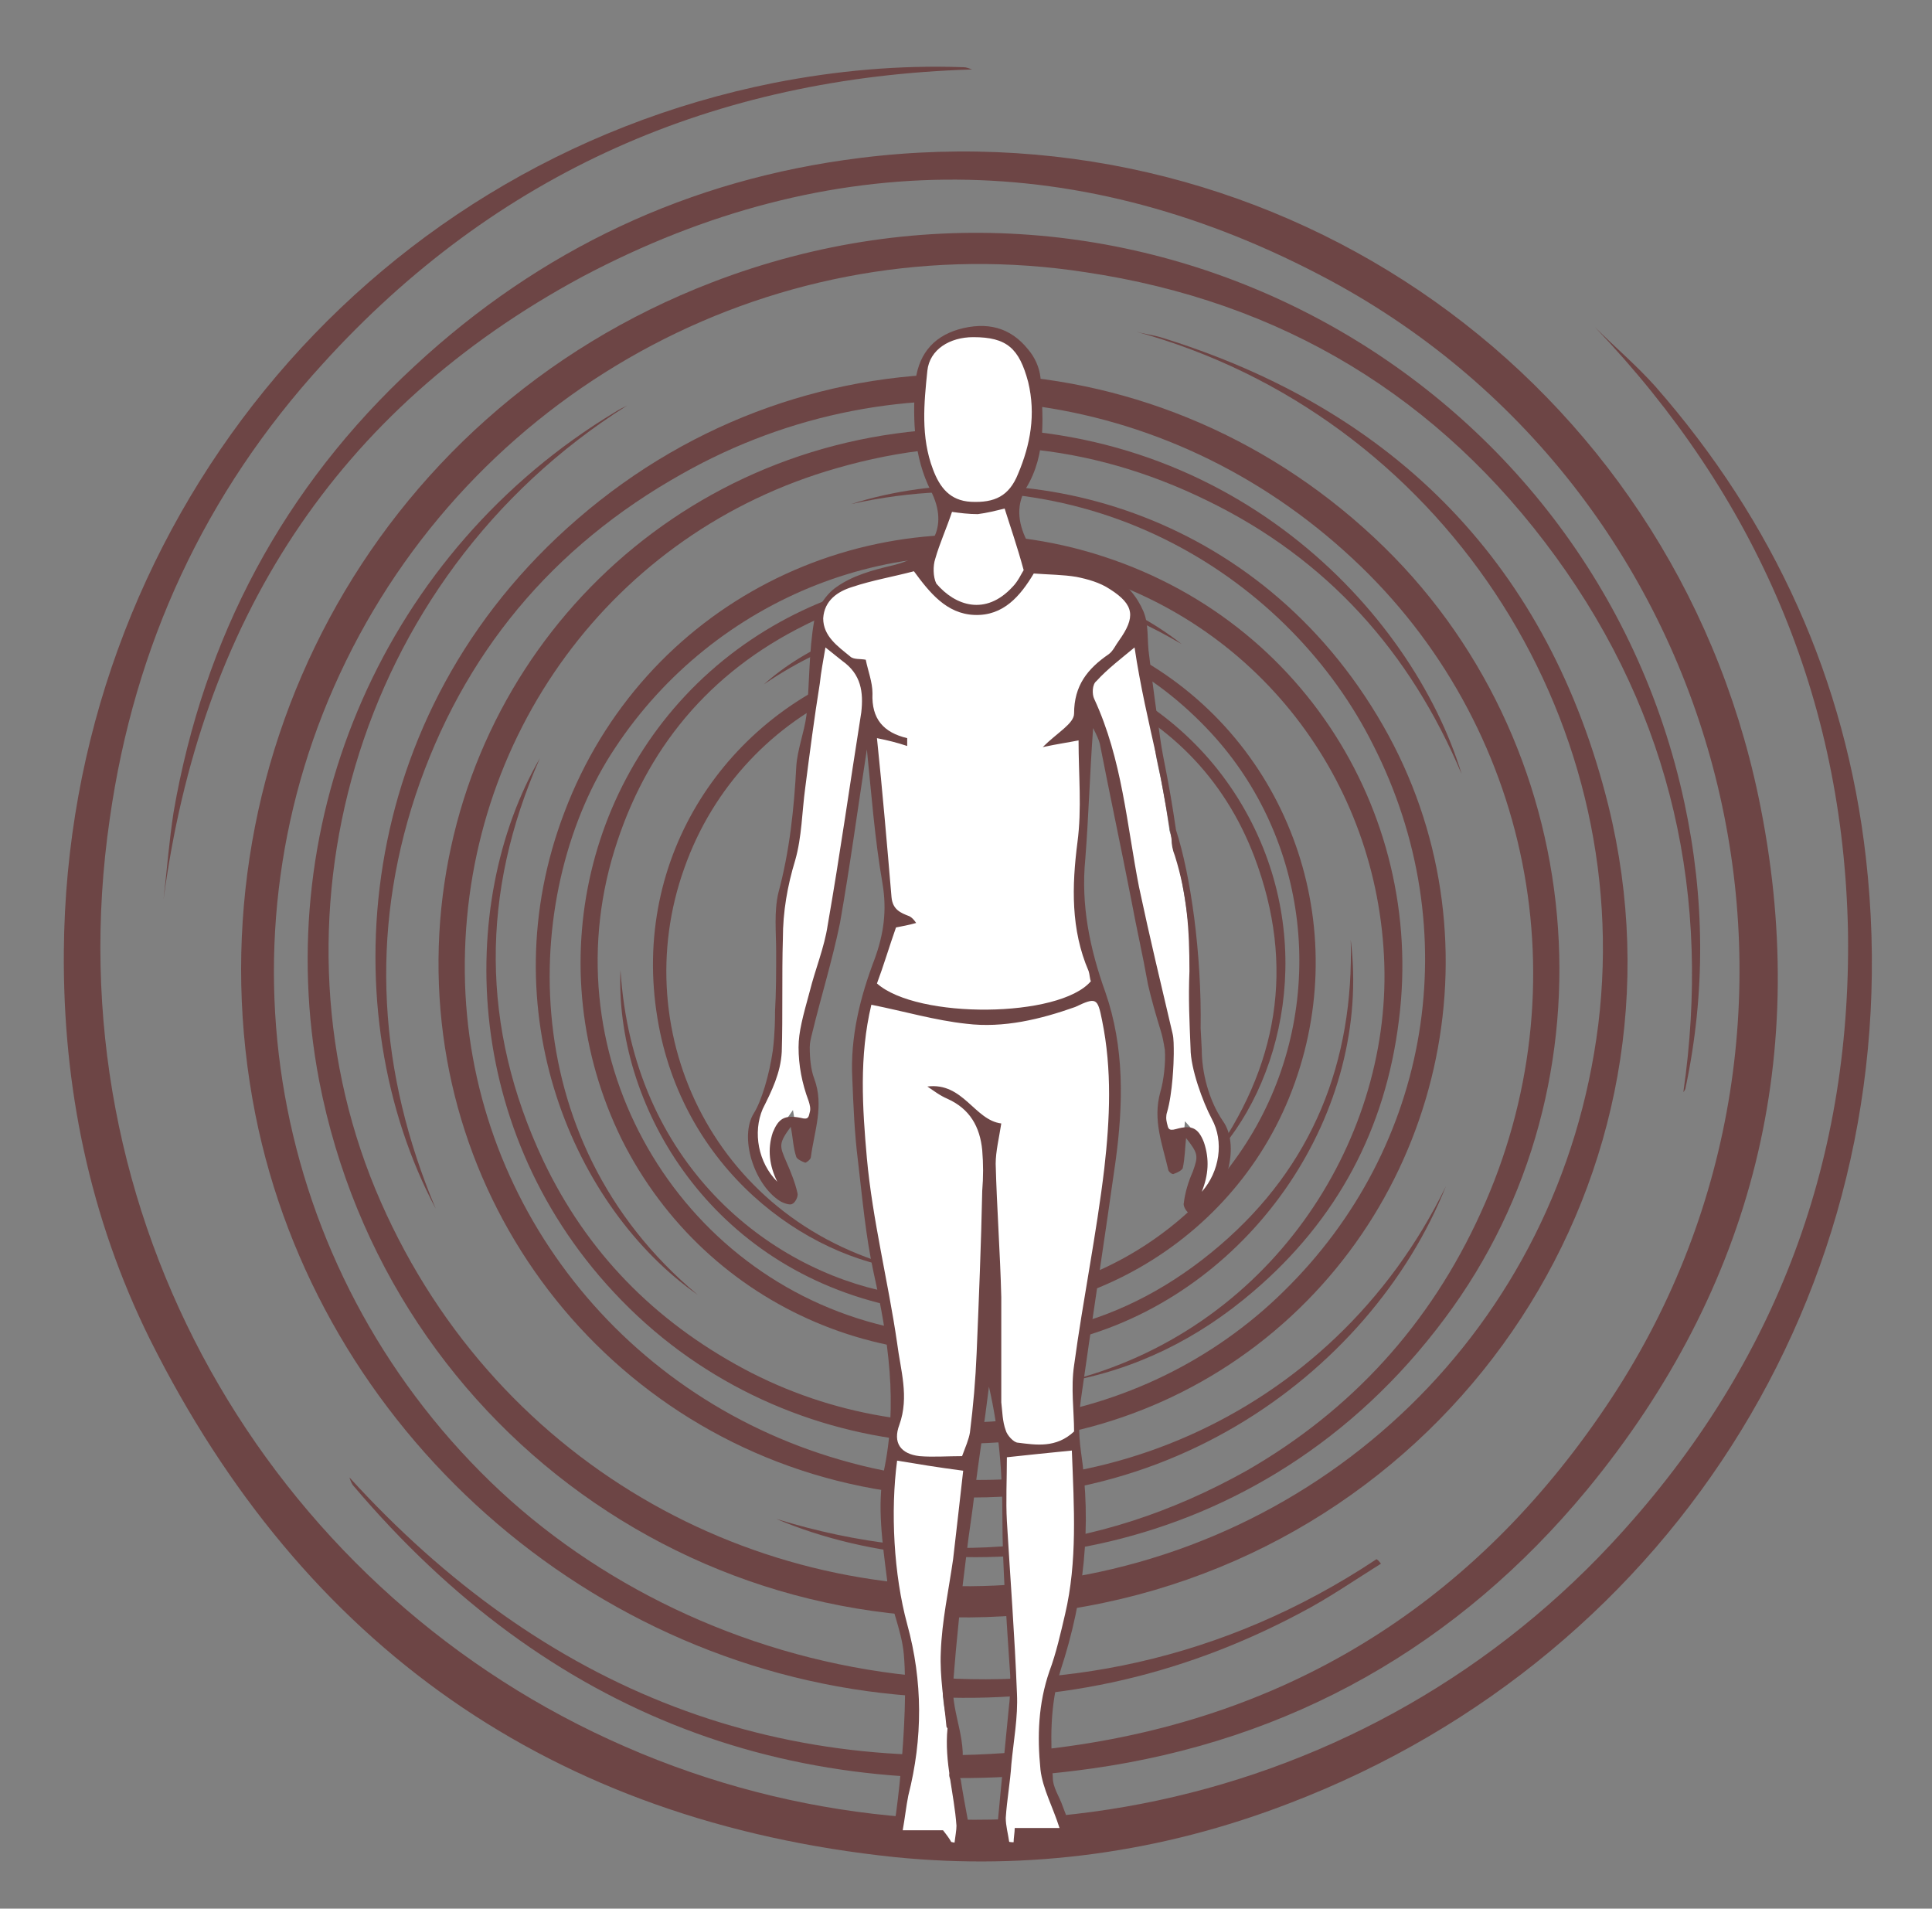
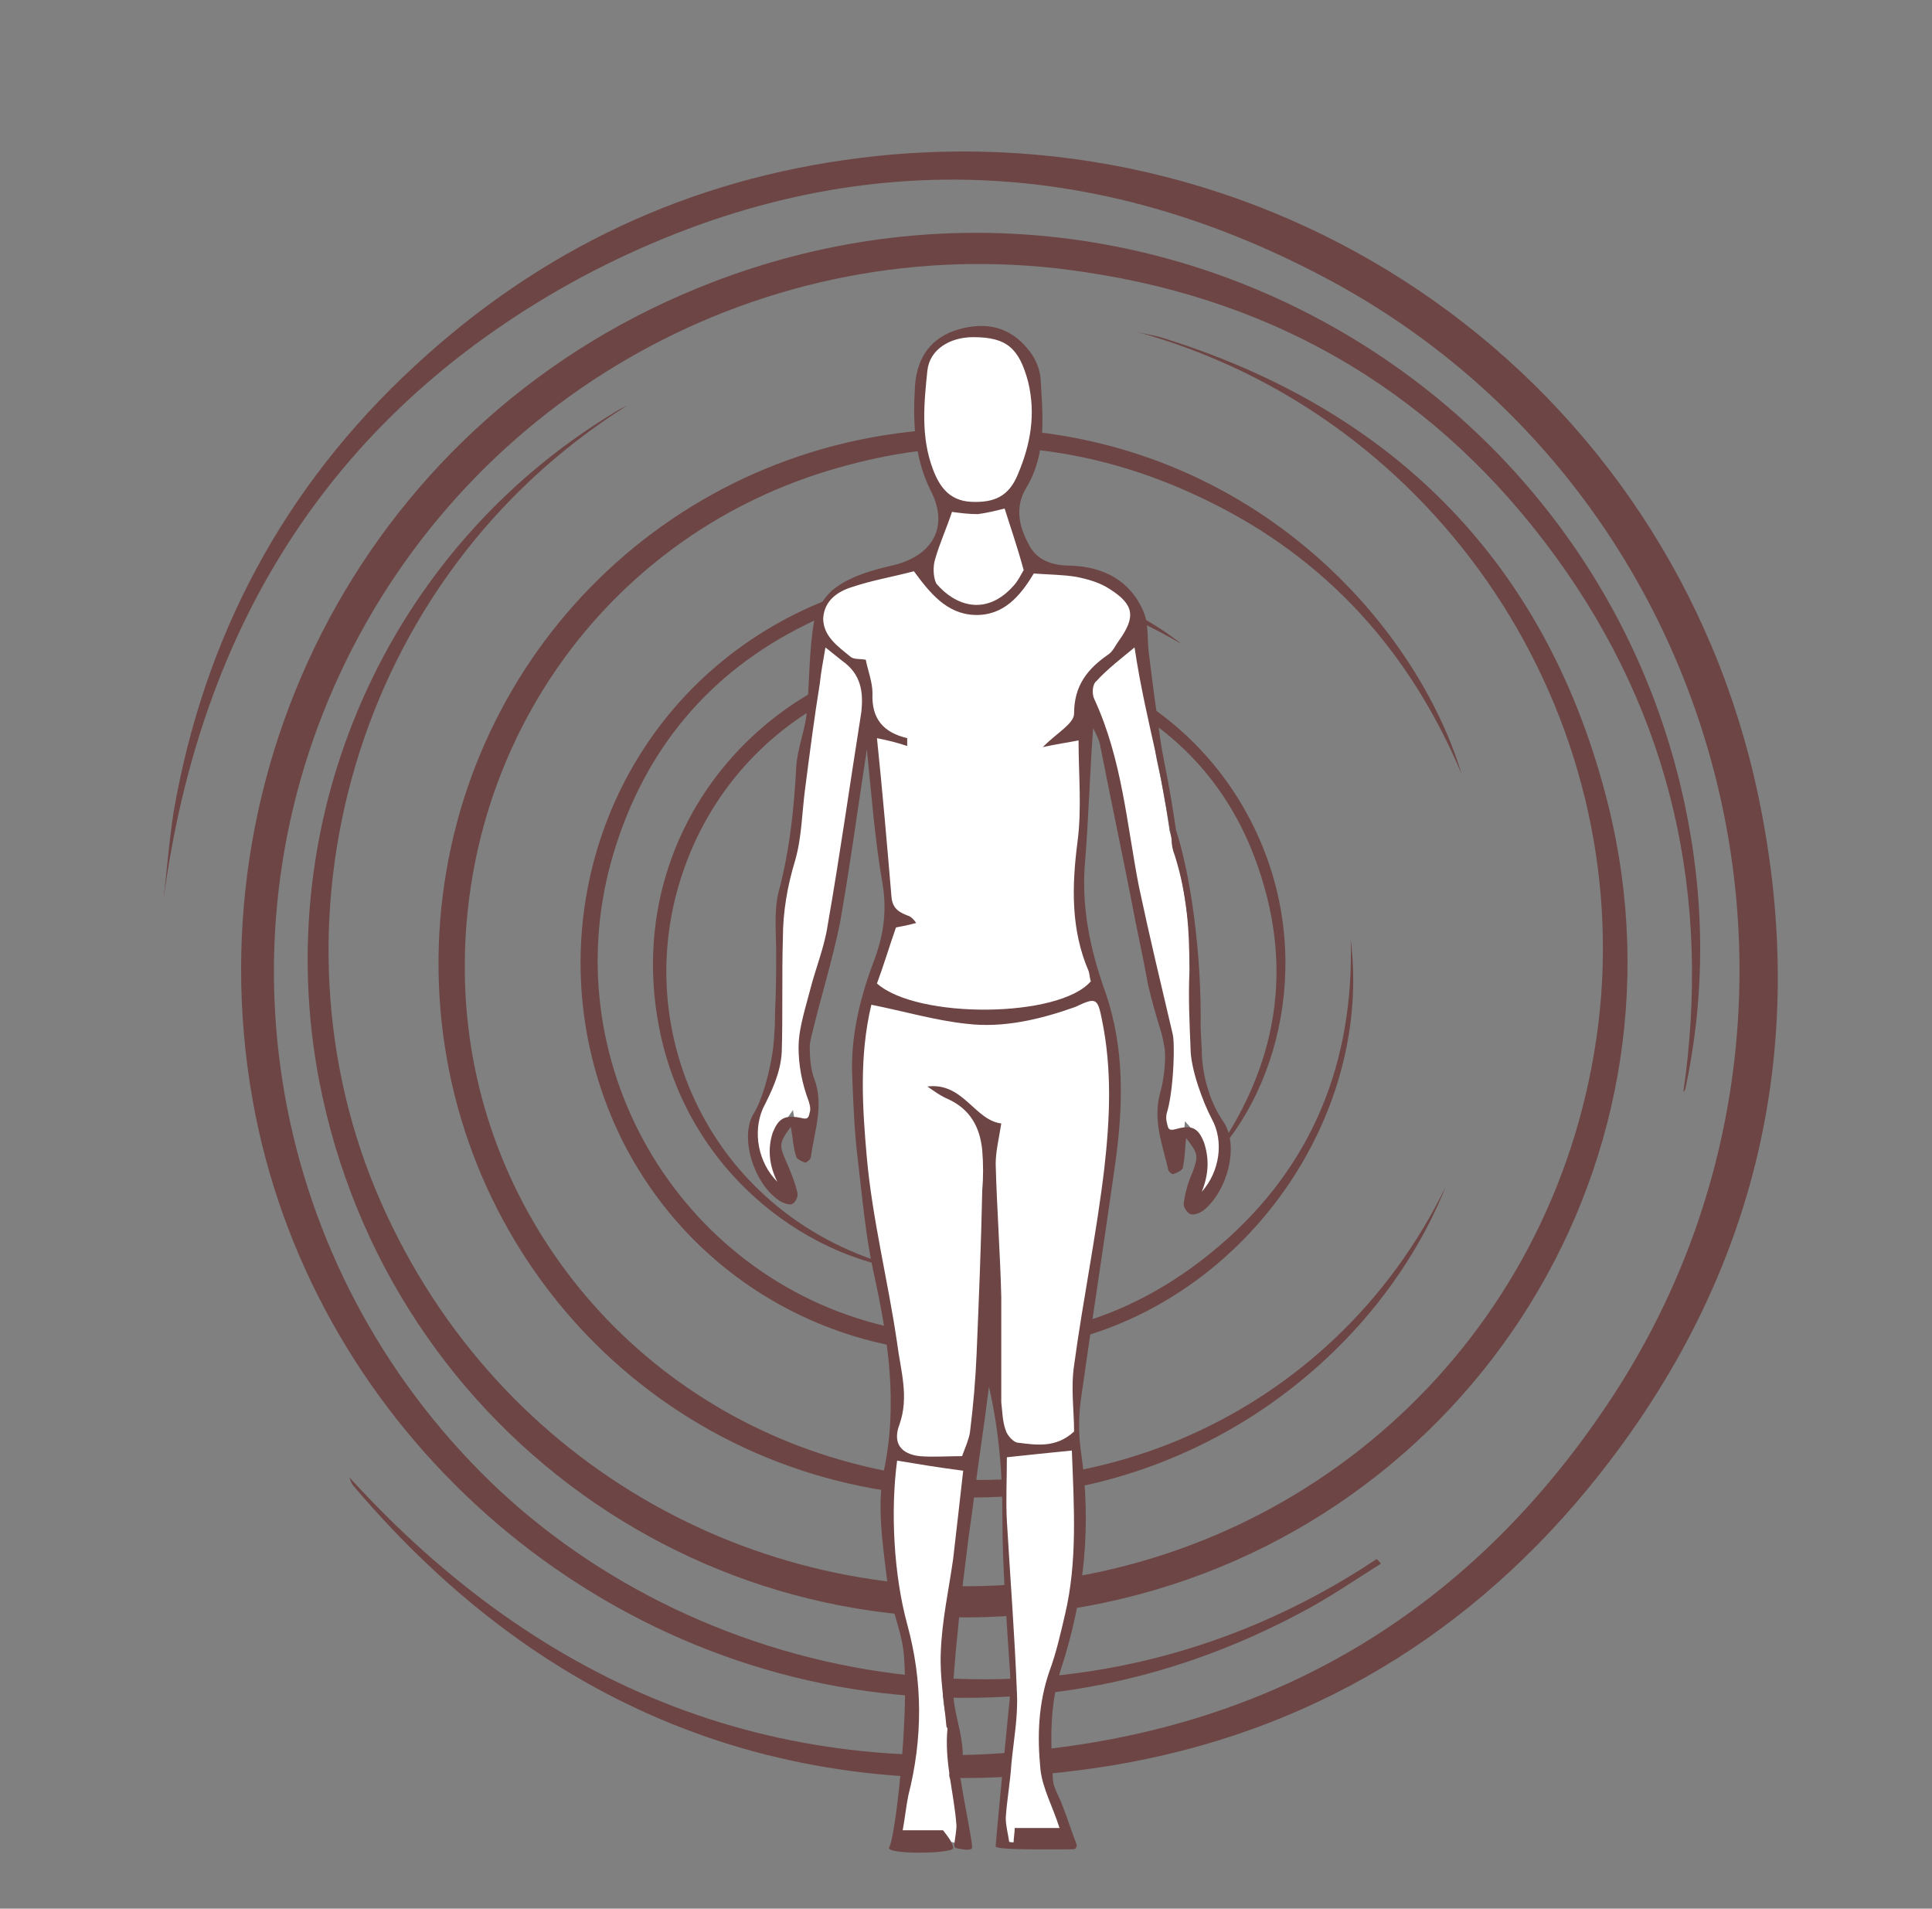
<svg xmlns="http://www.w3.org/2000/svg" version="1.1" id="Layer_1" x="0px" y="0px" viewBox="0 0 172.5 170.4" style="enable-background:new 0 0 172.5 170.4;" xml:space="preserve">
  <rect x="0" y="0" width="172.5" height="170.4" fill="#808080" stroke="none" />
  <style type="text/css">
	.st0{fill:#6D4545;}
	.st1{fill:#FFFFFF;}
</style>
  <g>
    <g>
-       <path class="st0" d="M142.4,29.2c1.8,1.8,3.7,3.4,5.4,5.3c10.6,12.1,17,26.2,18.8,42.1c4.2,37-16.7,71.1-51.5,84.4    c-11.4,4.4-23.2,6-35.2,4.8c-30.6-3.2-52.8-18.8-66.5-46.2c-5.4-10.9-7.8-22.6-7.7-34.7C6,47.3,32.1,14.8,69.1,7.4    C74.7,6.3,80.3,5.8,86,6c0.3,0,0.5,0.1,0.8,0.2c-23,0.7-42.5,9.2-58,26.3C18.3,44,12,57.6,9.8,73.1c-5.2,35.6,14.3,68.3,44.6,82.2    c30.4,14,66.5,7.1,89.4-17.4c14.4-15.4,21.5-33.7,21.2-54.7C164.6,62.3,156.8,44.3,142.4,29.2z" />
      <path class="st0" d="M14.6,80.3c0.3-2.6,0.5-5.2,0.9-7.8c2.7-15.6,9.8-29,21.5-39.8c11.2-10.4,24.5-16.7,39.8-18.6    c37.6-4.7,72.4,19.8,80.2,57c4.8,22.9-0.4,43.8-15.3,61.9c-11.5,13.9-26.4,22.4-44.3,24.9c-26.4,3.7-48.5-4.8-65.8-25.2    c-0.2-0.2-0.3-0.5-0.4-0.8c17.3,19,38.7,27.6,64.2,24c20.8-2.9,37-13.6,48.5-31.1c22.4-34.1,10.7-80.5-25.2-99.8    c-22-11.8-44.6-12-66.7-0.3C29.9,36.6,17.9,55.6,14.6,80.3z" />
      <path class="st0" d="M123.3,139.6c-2.4,1.5-4.7,3.1-7.2,4.4c-10.9,5.8-22.5,8.3-34.7,7.4c-28.7-2.1-53-23.8-58.6-51.9    c-6.1-30.8,10.1-62.5,40.8-74.3c37.7-14.5,78.6,8.2,86.8,46.5c1.8,8.4,1.9,16.9,0.1,25.4c0,0.1-0.1,0.3-0.2,0.4    c2.5-17.4-1-33.5-11.4-47.8c-10.4-14.3-24.5-22.8-42-25.4C69.7,20.1,43,34.3,30.9,59c-12.1,24.7-6.8,54.2,12.9,73.3    c18.8,18.2,51.6,25.2,79.1,6.9C123.1,139.3,123.2,139.5,123.3,139.6z" />
      <path class="st0" d="M56,36.2c-24.6,15.5-32.8,46.6-22,71.1c10.6,24.1,34.7,36.5,58.2,34c25.9-2.8,47.1-22.7,50.5-49.8    c3.4-27.7-14.2-54.5-41.3-61.9c0.7,0.2,1.5,0.3,2.2,0.5c21.1,6.5,34.7,20.5,40,41.8c8.1,32.8-13.3,65.4-46.6,71.5    c-32,5.9-62.3-14.9-68.5-46.9c-4.5-23.5,6-47.4,26.4-59.7C55.2,36.6,55.6,36.4,56,36.2z" />
-       <path class="st0" d="M38.9,107.9c-9.2-17.3-7.6-44.1,12.7-61.6c20.7-17.9,51-17.1,71.1,1.7C142,66,144.8,96.6,129,117.7    c-16.5,22.2-43.2,24.9-59.7,17.9c14.6,4.5,28.6,3.2,42-4.3c9.4-5.4,16.4-13.1,20.9-23c9.3-20.3,4.4-43.7-11.4-58.4    c-16.7-15.6-40.6-18.5-59.9-7.6c-11.6,6.5-19.6,16.1-23.8,28.7C33,83.4,33.8,95.8,38.9,107.9z" />
      <path class="st0" d="M129.1,105.9c-6.7,16.8-26.4,31.4-51.1,27c-23.9-4.3-40.6-26-38.7-50.7c1.9-24,20.9-42.8,45.1-43.9    c25.3-1.2,41.7,16.3,46.1,30.8c-4.6-10.9-12-19.2-22.7-24.4c-10.6-5.2-21.7-6.2-33.1-2.9c-20,5.7-33.4,24-33.2,45    c0.2,20.5,14.2,38.4,34.5,43.8C95.9,136,118.9,126.9,129.1,105.9z" />
-       <path class="st0" d="M76,45c15.1-4.8,36.4,0.4,47.5,19.8c10.6,18.5,5.7,42.3-11.3,55.3c-16.9,12.9-41,11.4-56-3.3    c-15.1-14.8-15.5-36.1-8-49.1c-5.3,12-5.3,24,0.3,35.9c3.9,8.2,9.9,14.3,17.9,18.6c15.7,8.4,35.5,5.6,48.2-6.9    c13.2-12.9,16.4-32.3,8-48.8C115.3,51.9,97.6,40.2,76,45z" />
-       <path class="st0" d="M62.3,115.6c-11-7.7-18.7-25.3-11.9-43.1c7-18.5,26.4-28.3,45.4-23.6c19.9,5,31.5,23.5,29.1,42.2    c-1.2,9.7-5.5,17.8-13,24.2c-4.9,4.2-10.5,7-16.9,8.1c18.4-4.5,29.1-21.4,28.6-37.3c-0.5-16.4-11.4-30.8-27.8-35.2    c-15.4-4.2-32,2.4-40.9,15.9C46.7,79.1,45.5,101.6,62.3,115.6z" />
      <path class="st0" d="M105.5,57.5c-11.2-6.6-22.8-7.4-34.4-1.3c-8.4,4.4-13.9,11.4-16.5,20.6c-5.2,18.6,6.5,37.9,25.4,41.8    c10.7,2.2,20.5-0.2,28.9-7.4c8.3-7.1,12-16.4,11.7-27.3c1.9,15.3-8.6,30.9-23.8,35.4c-16.5,4.9-33.7-2.4-41.3-17.6    C48,86.4,52.3,68,65.8,58C79.1,48.2,95.9,49.9,105.5,57.5z" />
-       <path class="st0" d="M55.4,86.6c1.1,17.3,13.2,26.7,24.1,28.8c13.2,2.7,26.2-3.3,32.7-14.9c6.3-11.3,4.7-25.6-4.1-35.1    c-5.2-5.6-11.6-8.9-19.2-9.7c-7.5-0.8-14.4,1.1-20.7,5.4c7.5-6.7,21.8-9.3,34.1-2c13.3,7.9,18.7,24.4,12.8,38.9    c-5.7,14-21.1,22-35.9,18.5C62.9,112.7,54.9,98.3,55.4,86.6z" />
      <path class="st0" d="M81.2,113.4c-9.4-1.1-20.3-9.1-22.5-22.5C56.3,76.4,65,63.8,77.6,59.5c12.7-4.3,27,1.1,33.6,12.9    c6.4,11.4,3.5,24.5-3.2,31.3c6.1-8.4,7.7-17.4,4-27.2c-2.7-7.1-7.8-12.2-14.8-15.1c-14.5-6-30.9,1.4-36.1,16.1    C55.8,92.3,63.9,109.4,81.2,113.4z" />
    </g>
  </g>
  <g>
    <path class="st1" d="M106.4,107.9c0.1,0,0.4-0.1,0.6-0.3c2.1-1.6,3-5.5,1.7-7.3c-1.2-1.8-2-4.3-2-6.7l-0.1-1.9   c0.1-6.3-0.8-13.3-2.2-17.6l0-0.1c-0.4-2.8-0.7-4.3-1-5.6c-0.2-0.9-0.3-1.6-0.4-2.5l-1-7.5c-0.1-0.4-0.1-0.9-0.1-1.3   c-0.1-0.9-0.1-1.7-0.4-2.5c-1-2.4-3-3.7-6-3.7c-2.1,0-3.5-0.8-4.3-2.3c-1.1-2-1.1-3.8-0.2-5.4c1.7-2.8,1.5-5.8,1.3-9.1l0-0.6   c0-0.7-0.4-1.5-1-2.2c-1.4-1.8-3.3-2.3-5.6-1.7c-2.2,0.6-3.4,2.2-3.6,4.6c-0.2,2.8-0.2,6,1.4,9.2c0.8,1.7,0.9,3.3,0.3,4.6   c-0.7,1.4-2.1,2.4-4.2,2.8c-2,0.4-3.6,1-4.8,1.8c-0.8,0.5-1.6,1.7-1.8,2.7c-0.3,1.6-0.4,3.3-0.5,5c-0.1,1.2-0.1,2.3-0.3,3.5   c-0.1,0.7-0.3,1.4-0.4,2.1c-0.2,0.8-0.4,1.6-0.4,2.3c-0.2,4.4-0.7,8-1.6,11.4c-0.3,1.1-0.2,2.3-0.2,3.5c0,0.5,0,1.1,0,1.6   c0,0.6,0,1.2,0,1.8c0,1.2,0,2.4-0.1,3.6c0,0.1,0,0.3,0,0.6c0,0.7,0,1.8-0.2,3c-0.3,2.3-1,4.6-1.7,5.8c-1.1,1.9,0,5.7,2.2,7.2   c0.2,0.2,0.6,0.2,0.7,0.2c0.1-0.1,0.2-0.3,0.2-0.5c-0.2-0.9-0.5-1.8-1-2.7c-0.7-1.6-0.7-2,0.4-3.6l0.7-1l0.2,1.2   c0,0.3,0.1,0.5,0.1,0.8c0.1,0.6,0.2,1.2,0.3,1.8c0.1,0,0.2,0.1,0.3,0.1c0,0,0,0,0-0.1c0.1-0.5,0.2-1,0.3-1.5c0.4-1.7,0.7-3.4,0-5.1   c-0.3-0.8-0.4-1.7-0.5-2.9l0,0l0,0c0-0.4,0.1-0.9,0.2-1.3c0.2-0.9,0.5-1.9,0.8-2.8c0.6-2.3,1.3-4.6,1.7-7c0.7-3.6,1.2-7.3,1.7-10.9   c0.2-1.5,0.4-3.1,0.7-4.6l0.6-3.8l0.4,3.9c0.1,1.2,0.2,2.3,0.3,3.5c0.3,2.8,0.5,5.6,1,8.4c0.4,2.4,0.2,4.7-0.7,7   c-1.5,3.7-2.1,7.1-2,10.4c0.1,2.8,0.3,5.2,0.5,7.3c0.1,0.5,0.1,1,0.2,1.5c0.3,2.8,0.6,5.7,1.2,8.5c1.1,5.3,2.2,11.5,0.9,18   c-0.5,2.5-0.2,5.2,0.1,7.9c0.1,0.5,0.1,1,0.2,1.5c0.1,1.1,0.4,2.1,0.7,3.2c0.3,1.1,0.7,2.3,0.8,3.5c0.5,4.9-0.5,14.7-1.2,17.1   c1,0.2,3.7,0.2,4.6,0l0-0.4l1,0.2c0.3,0.1,0.6,0.1,0.7,0.1c-0.1-0.6-0.4-2.2-0.6-3.4c-0.1-0.8-0.3-1.5-0.4-2.2c0,0,0-0.1,0-0.1   c-0.1-0.1-0.2-0.4-0.1-0.6c0.5-1.5,0.2-3-0.2-4.5c-0.3-1.2-0.5-2.4-0.4-3.6c0.3-3.4,0.6-6.8,1-10.1l0.2-1.6   c0.1-1.1,0.3-2.3,0.5-3.4c0.1-0.6,0.2-1.3,0.3-1.9c0.3-2.2,0.6-4.4,0.9-6.6l0.8-5.7l0.6,2.7c0.8,3.6,1.2,7.3,1.3,11.7   c0,3.4,0.2,6.9,0.4,10.2c0.1,1.3,0.2,2.7,0.2,4c0,0.7,0,1.9-0.1,2.7c-0.1,1.5-0.3,3.5-0.5,5.5c-0.3,2.7-0.6,5.7-0.7,6.7   c0.8,0.1,2.9,0.1,6.5,0.1l-0.2-0.7c-0.3-0.9-0.6-1.7-0.9-2.4c-0.1-0.3-0.2-0.5-0.3-0.8c-0.3-0.6-0.6-1.3-0.6-2   c-0.2-3.3-0.3-6.6,0.8-9.8c2.1-6.5,2.8-13,1.8-19.4c-0.2-1.6-0.2-3.1,0-4.6c0.5-3.8,1.1-7.6,1.6-11.3c0.5-3.3,1-6.7,1.5-10   c0.6-4.1,1-9.6-0.9-14.8c-1.6-4.4-2.2-8.3-1.8-12.2c0.2-2.6,0.4-5.2,0.5-7.9c0.1-1.2,0.1-2.5,0.2-3.8l0.1-2.2l0.9,2.1   c0.1,0.2,0.2,0.4,0.3,0.6c0.2,0.3,0.3,0.6,0.3,0.9c1.1,5.4,2,9.8,2.8,13.9c0.5,2.3,0.8,4.3,1.3,6.6l0.2,1c0.3,1.3,0.6,2.5,1.1,3.9   c0.2,0.6,0.3,1.2,0.4,1.9c0.1,1.1-0.1,2.9-0.4,3.9c-0.5,1.8-0.1,3.4,0.4,5.1c0.1,0.5,0.3,1,0.4,1.5c0,0,0,0,0,0   c0.1,0,0.2-0.1,0.3-0.1c0.1-0.6,0.2-1.2,0.2-1.8c0-0.3,0-0.5,0.1-0.8l0.1-1.2l0.8,0.9c1.2,1.5,1.3,1.9,0.7,3.6   c-0.4,0.9-0.6,1.8-0.8,2.7C106.1,107.5,106.3,107.8,106.4,107.9z" />
    <path class="st0" d="M106.3,93.6c0,1.8,1.1,4.8,1.9,6.3c1.1,2,0.7,4.7-0.9,6.5c0.6-1.5,0.7-2.9,0.2-4.4c-0.5-1.3-1.1-1.6-2.5-1.2   c-0.7,0.2-0.7-0.1-0.8-0.5c-0.1-0.3-0.1-0.7,0-1c0.5-1.7,0.6-4.5,0.6-5.2s0-1.4-0.1-1.8c-1.1-4.7-2-8.4-3-13.1   c-1.1-5.6-1.5-11.4-4-16.8c-0.2-0.4-0.2-1.3,0.2-1.6c1-1.1,2.2-2,3.4-3c0.5,3.4,1.3,6.8,1.9,9.5c0.6,2.7,1.4,7.6,1.4,7.6   c0,0.5,0.1,1,0.3,1.5c1.1,3.5,1.3,6.6,1.3,10.3C106.1,89.2,106.2,91.1,106.3,93.6z M83.3,41.9c-1.1-2.9-0.8-5.9-0.5-8.8   c0.2-1.9,2-3,4.1-3c3,0,4.1,1,4.9,4c0.7,2.9,0.2,5.6-0.9,8.2c-0.8,2-2.1,2.6-4.2,2.5C84.8,44.7,83.9,43.5,83.3,41.9z M83.5,49.9   c0.4-1.4,1-2.7,1.5-4.2c0.7,0.1,1.5,0.2,2.3,0.2c0.8-0.1,1.6-0.3,2.4-0.5c0.5,1.6,1.1,3.3,1.7,5.5c-0.2,0.3-0.5,1-1,1.5   c-2.4,2.6-5.1,1.7-6.8-0.3C83.3,51.5,83.3,50.5,83.5,49.9z M76.9,63.6c-1,6.3-1.9,12.7-3,19c-0.3,2-1.1,3.9-1.6,5.9   c-0.6,2.2-1,3.6-1,5c0,1.6,0.3,3.2,0.9,4.8c0.1,0.3,0.2,0.7,0.1,1c-0.1,0.4-0.1,0.7-0.8,0.5c-1.5-0.3-2,0.1-2.5,1.3   c-0.5,1.5-0.3,3,0.4,4.4c-1.7-1.7-2.2-4.4-1.3-6.5c0.8-1.6,1.6-3.2,1.7-5.1c0.1-3.2,0-6.9,0.1-10.1c0-2.4,0.4-4.7,1.1-7   c0.6-2.1,0.6-4.3,0.9-6.5c0.4-3.1,0.8-6.2,1.3-9.3c0.1-1,0.3-2,0.5-3.2c0.5,0.4,1,0.8,1.5,1.2C76.9,60.2,77.1,61.8,76.9,63.6z    M95.8,165.1c0.3,0,0.4-0.3,0.3-0.5c-0.5-1.3-0.8-2.3-1.2-3.3c-0.3-0.9-0.9-1.7-0.9-2.6c-0.2-3.2-0.3-6.4,0.7-9.6   c2.1-6.4,2.8-12.9,1.8-19.6c-0.2-1.5-0.2-3,0-4.5c1-7.1,2.1-14.2,3.1-21.3c0.7-5.1,0.8-10.2-0.9-15.1c-1.4-3.9-2.2-7.8-1.8-11.9   c0.3-3.8,0.4-7.6,0.7-11.7c0.3,0.6,0.5,1,0.6,1.4c0.9,4.6,1.9,9.3,2.8,13.9c0.5,2.7,1,4.8,1.5,7.6c0.3,1.3,0.7,2.7,1.1,4   c0.2,0.6,0.3,1.2,0.4,1.8c0.1,1.1-0.1,2.8-0.4,3.8c-0.7,2.5,0.2,4.7,0.7,6.9c0,0.2,0.4,0.5,0.5,0.4c0.3-0.1,0.7-0.3,0.8-0.5   c0.2-0.9,0.2-1.8,0.3-2.7c1.1,1.4,1.1,1.6,0.6,3c-0.4,0.9-0.7,1.9-0.8,2.8c-0.1,0.3,0.3,0.9,0.6,1c0.3,0.1,0.8-0.1,1.1-0.3   c2.2-1.7,3.3-5.9,1.8-8c-1.3-1.9-1.9-4.4-1.9-6.4l-0.1-1.9c0.1-6.7-0.9-13.7-2.2-17.7c-0.7-4.8-1.1-6-1.4-8.1c-0.3-2.1-0.7-5-1-7.5   c-0.2-1.3,0-2.7-0.5-3.9c-1.2-2.8-3.6-4-6.5-4.1c-1.7,0-3.1-0.5-3.8-2c-0.8-1.5-1.2-3.2-0.2-4.9c1.9-3.1,1.5-6.6,1.3-9.9   c-0.1-0.9-0.5-1.8-1.1-2.5c-1.6-2-3.7-2.5-6.2-1.8c-2.4,0.7-3.7,2.4-3.9,5c-0.2,3.2-0.1,6.4,1.4,9.4c1.7,3.3,0.1,5.9-3.5,6.7   c-1.7,0.4-3.5,0.9-4.9,1.9c-0.9,0.6-1.8,1.9-2,3c-0.5,2.8-0.4,5.7-0.7,8.5c-0.2,1.5-0.8,3-0.9,4.5c-0.2,3.8-0.6,7.6-1.6,11.3   c-0.4,1.7-0.2,3.5-0.2,5.3c0,1.8,0,3.6-0.1,5.3c0,0.5,0,1.9-0.2,3.5c-0.3,2.1-1,4.5-1.7,5.6c-1.3,2.1,0,6.3,2.3,7.8   c0.3,0.2,0.9,0.4,1.1,0.3c0.3-0.1,0.6-0.7,0.5-1c-0.2-0.9-0.6-1.9-1-2.8c-0.6-1.4-0.7-1.6,0.4-3.1c0.2,0.9,0.2,1.8,0.5,2.7   c0.1,0.2,0.5,0.4,0.8,0.5c0.1,0,0.5-0.3,0.5-0.5c0.3-2.3,1.2-4.6,0.3-7c-0.3-0.8-0.4-1.8-0.4-2.8c0-0.4,0.1-0.8,0.2-1.2   c0.8-3.3,1.8-6.5,2.5-9.9c0.9-5.1,1.6-10.3,2.4-15.5c0.4,3.9,0.7,8,1.4,12c0.4,2.4,0.1,4.5-0.7,6.7c-1.3,3.4-2.2,7-2,10.7   c0.1,2.5,0.2,4.9,0.5,7.3c0.4,3.4,0.7,6.8,1.4,10c1.3,5.9,2.2,11.7,0.9,17.8c-0.6,3-0.1,6.4,0.3,9.6c0.2,2.3,1.3,4.4,1.5,6.7   c0.5,5.7-0.8,16.5-1.3,17.2c-0.5,0.7,5.7,0.6,5.7,0.1s-0.6-1.2-0.9-1.6h-3.6c0.2-1.1,0.3-2.1,0.5-3.1c1.3-5.1,1.3-10.2-0.1-15.3   c-1.2-4.4-1.5-10.1-0.9-14.6c1.8,0.3,3.6,0.6,5.9,0.9c-0.3,2.7-0.6,5.3-0.9,7.9c-0.4,2.8-1,5.5-1.1,8.3c-0.1,2.2,0.3,4.4,0.5,6.6   c0,0.1,0.1,0.2,0.1,0.2c-0.3,3,0.6,5.8,0.8,8.7c0,0.4-0.1,0.9-0.2,1.7c0,0.2,0.1,0.3,0.2,0.3c0.5,0.1,1.4,0.3,1.4-0.1   c0-0.6-0.7-3.9-1-5.9c0-0.2-0.2-0.4-0.1-0.5c0.9-2.8-0.8-5.5-0.6-8.2c0.3-3.9,0.7-7.7,1.2-11.6c0.2-1.8,0.5-3.5,0.7-5.3   c0.4-3.2,0.9-6.3,1.3-9.6c0.9,3.9,1.2,7.7,1.2,11.6c0,4.7,0.4,9.5,0.7,14.2c0,0.7,0,1.9-0.1,2.6c-0.4,4-1.2,12.3-1.2,12.6   C88.6,165.2,94.1,165.1,95.8,165.1z M95.1,144.1c-0.4,1.7-0.8,3.5-1.4,5.1c-1,2.9-1.1,5.8-0.8,8.8c0.2,1.7,1.1,3.3,1.7,5.2   c-1.3,0-2.6,0-4,0c0,0.4-0.1,0.9-0.1,1.3c-0.1,0-0.4,0-0.4-0.1c-0.1-0.7-0.3-1.4-0.3-2.1c0.1-1.6,0.4-3.2,0.5-4.8   c0.2-2.1,0.6-4.2,0.5-6.3c-0.2-5.2-0.6-10.3-0.9-15.4c-0.1-1.8,0-3.7,0-5.7c1.9-0.2,3.7-0.4,5.8-0.6   C95.9,134.6,96.2,139.4,95.1,144.1z M98.4,91.1c0.9,4.4,0.7,8.8,0.2,13.2c-0.7,5.9-1.9,11.7-2.7,17.6c-0.3,2,0,4.1,0,5.9   c-1.6,1.5-3.4,1.2-5,1c-0.4,0-1-0.7-1.1-1.1c-0.3-0.8-0.3-1.7-0.4-2.5c0-3.1,0-6.3,0-9.4c-0.1-4-0.4-8-0.5-11.9   c0-1.1,0.3-2.3,0.5-3.6c-2.4-0.3-3.4-3.7-6.6-3.3c0.6,0.4,1.1,0.8,1.8,1.1c2,0.9,2.9,2.5,3.1,4.6c0.1,1.2,0.1,2.4,0,3.6   c-0.1,4.8-0.3,9.7-0.5,14.5c-0.1,2.4-0.3,4.7-0.6,7.1c-0.1,0.6-0.4,1.3-0.7,2.1c-1.3,0-2.6,0.1-3.8,0c-1.7-0.2-2.4-1.2-1.8-2.8   c0.9-2.5,0.1-4.9-0.2-7.3c-0.8-5.5-2.2-11-2.7-16.5c-0.4-4.5-0.7-9.1,0.4-13.7c3,0.6,5.7,1.4,8.5,1.7c3.3,0.4,6.6-0.4,9.7-1.5   C97.9,89,98,89.1,98.4,91.1z M96.3,66.1c0,3.1,0.3,6.1-0.1,9.1c-0.5,3.9-0.6,7.8,1,11.5c0.1,0.3,0.1,0.7,0.2,0.9   c-2.8,3.3-15.5,3.4-19.1,0.2c0.6-1.6,1.1-3.3,1.7-5c0.5-0.1,1.1-0.2,1.8-0.4c-0.2-0.3-0.4-0.5-0.6-0.6c-0.8-0.3-1.5-0.6-1.6-1.7   c-0.4-4.7-0.8-9.4-1.3-14.2c1,0.2,1.8,0.4,2.7,0.7c0-0.5,0-0.7,0-0.7c-2.1-0.5-3.2-1.7-3.1-4c0-1-0.4-2-0.6-3   c-0.5-0.1-1.1,0-1.4-0.3c-1.1-0.9-2.4-1.8-2.4-3.4c0.1-1.6,1.3-2.4,2.6-2.8c1.8-0.6,3.6-0.9,5.5-1.4c1.4,1.9,2.9,3.8,5.4,3.9   c2.6,0.1,4.1-1.7,5.3-3.7c1.3,0.1,2.6,0.1,3.8,0.3c1,0.2,2.1,0.5,3,1.1c2.2,1.4,2.3,2.5,0.8,4.6c-0.3,0.4-0.5,0.9-0.9,1.2   c-1.9,1.3-3.1,2.8-3.1,5.3c0,0.9-1.5,1.7-2.8,3C94.5,66.4,95.3,66.3,96.3,66.1z" />
  </g>
</svg>